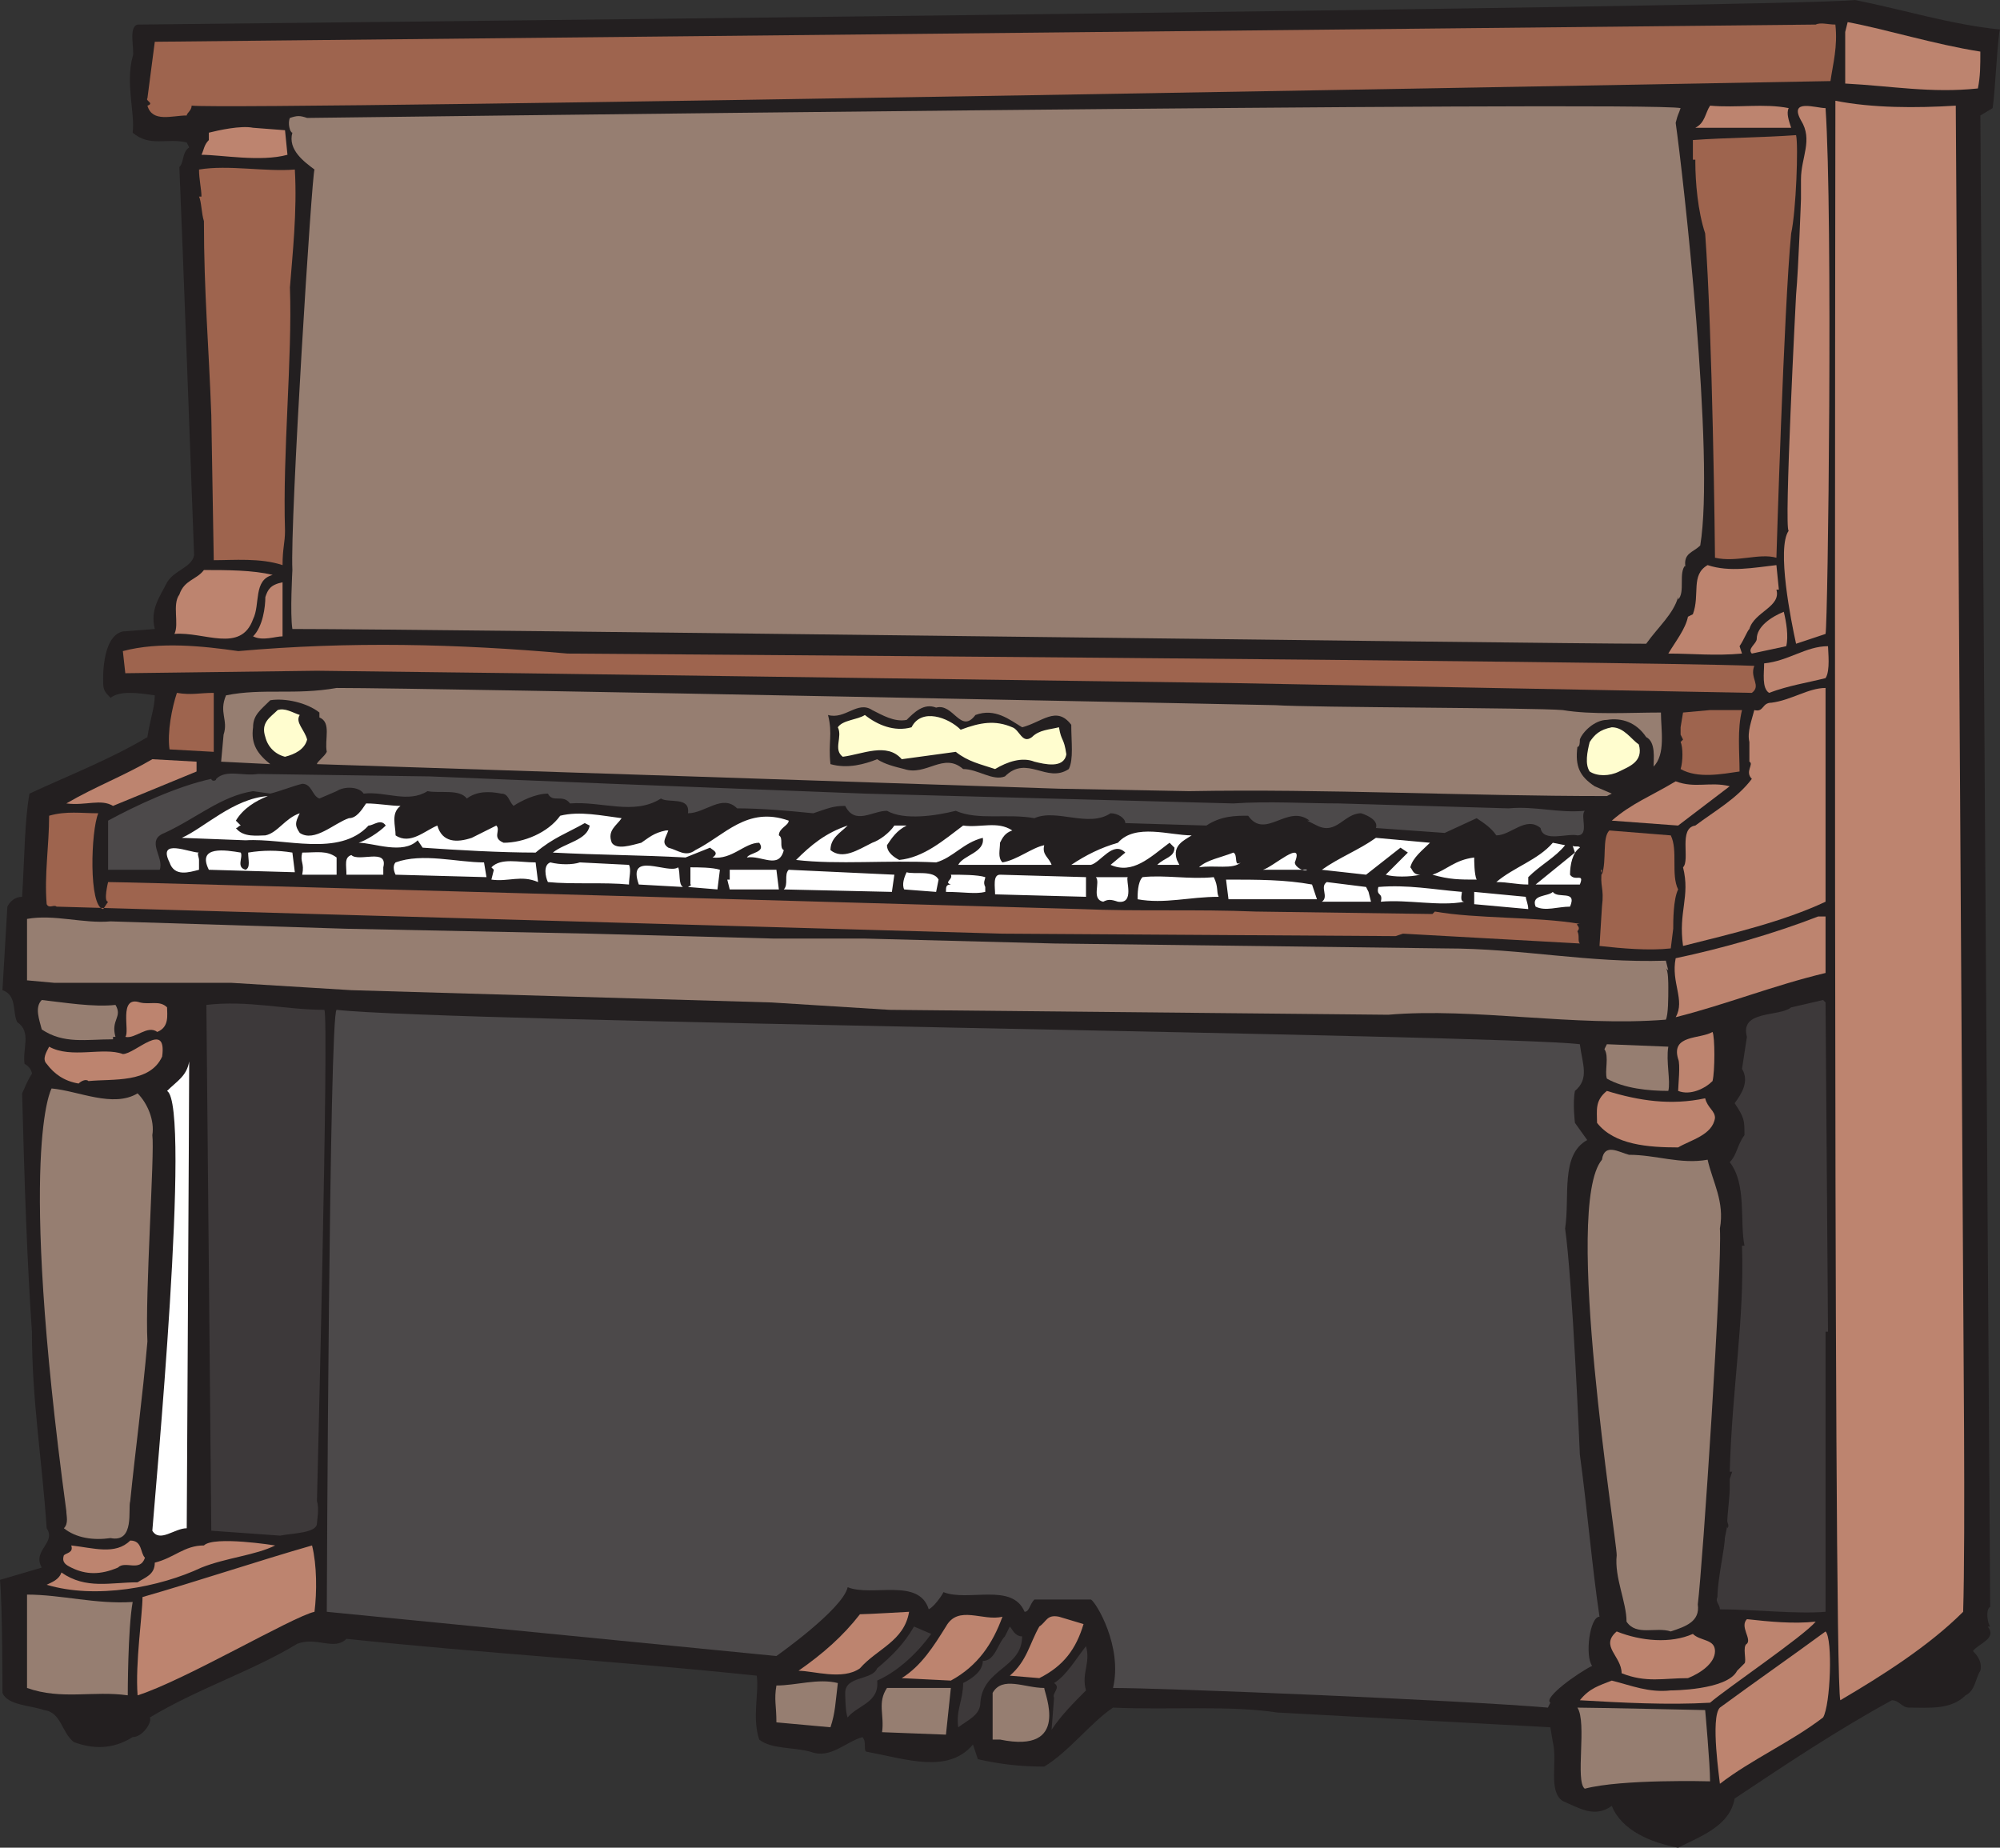
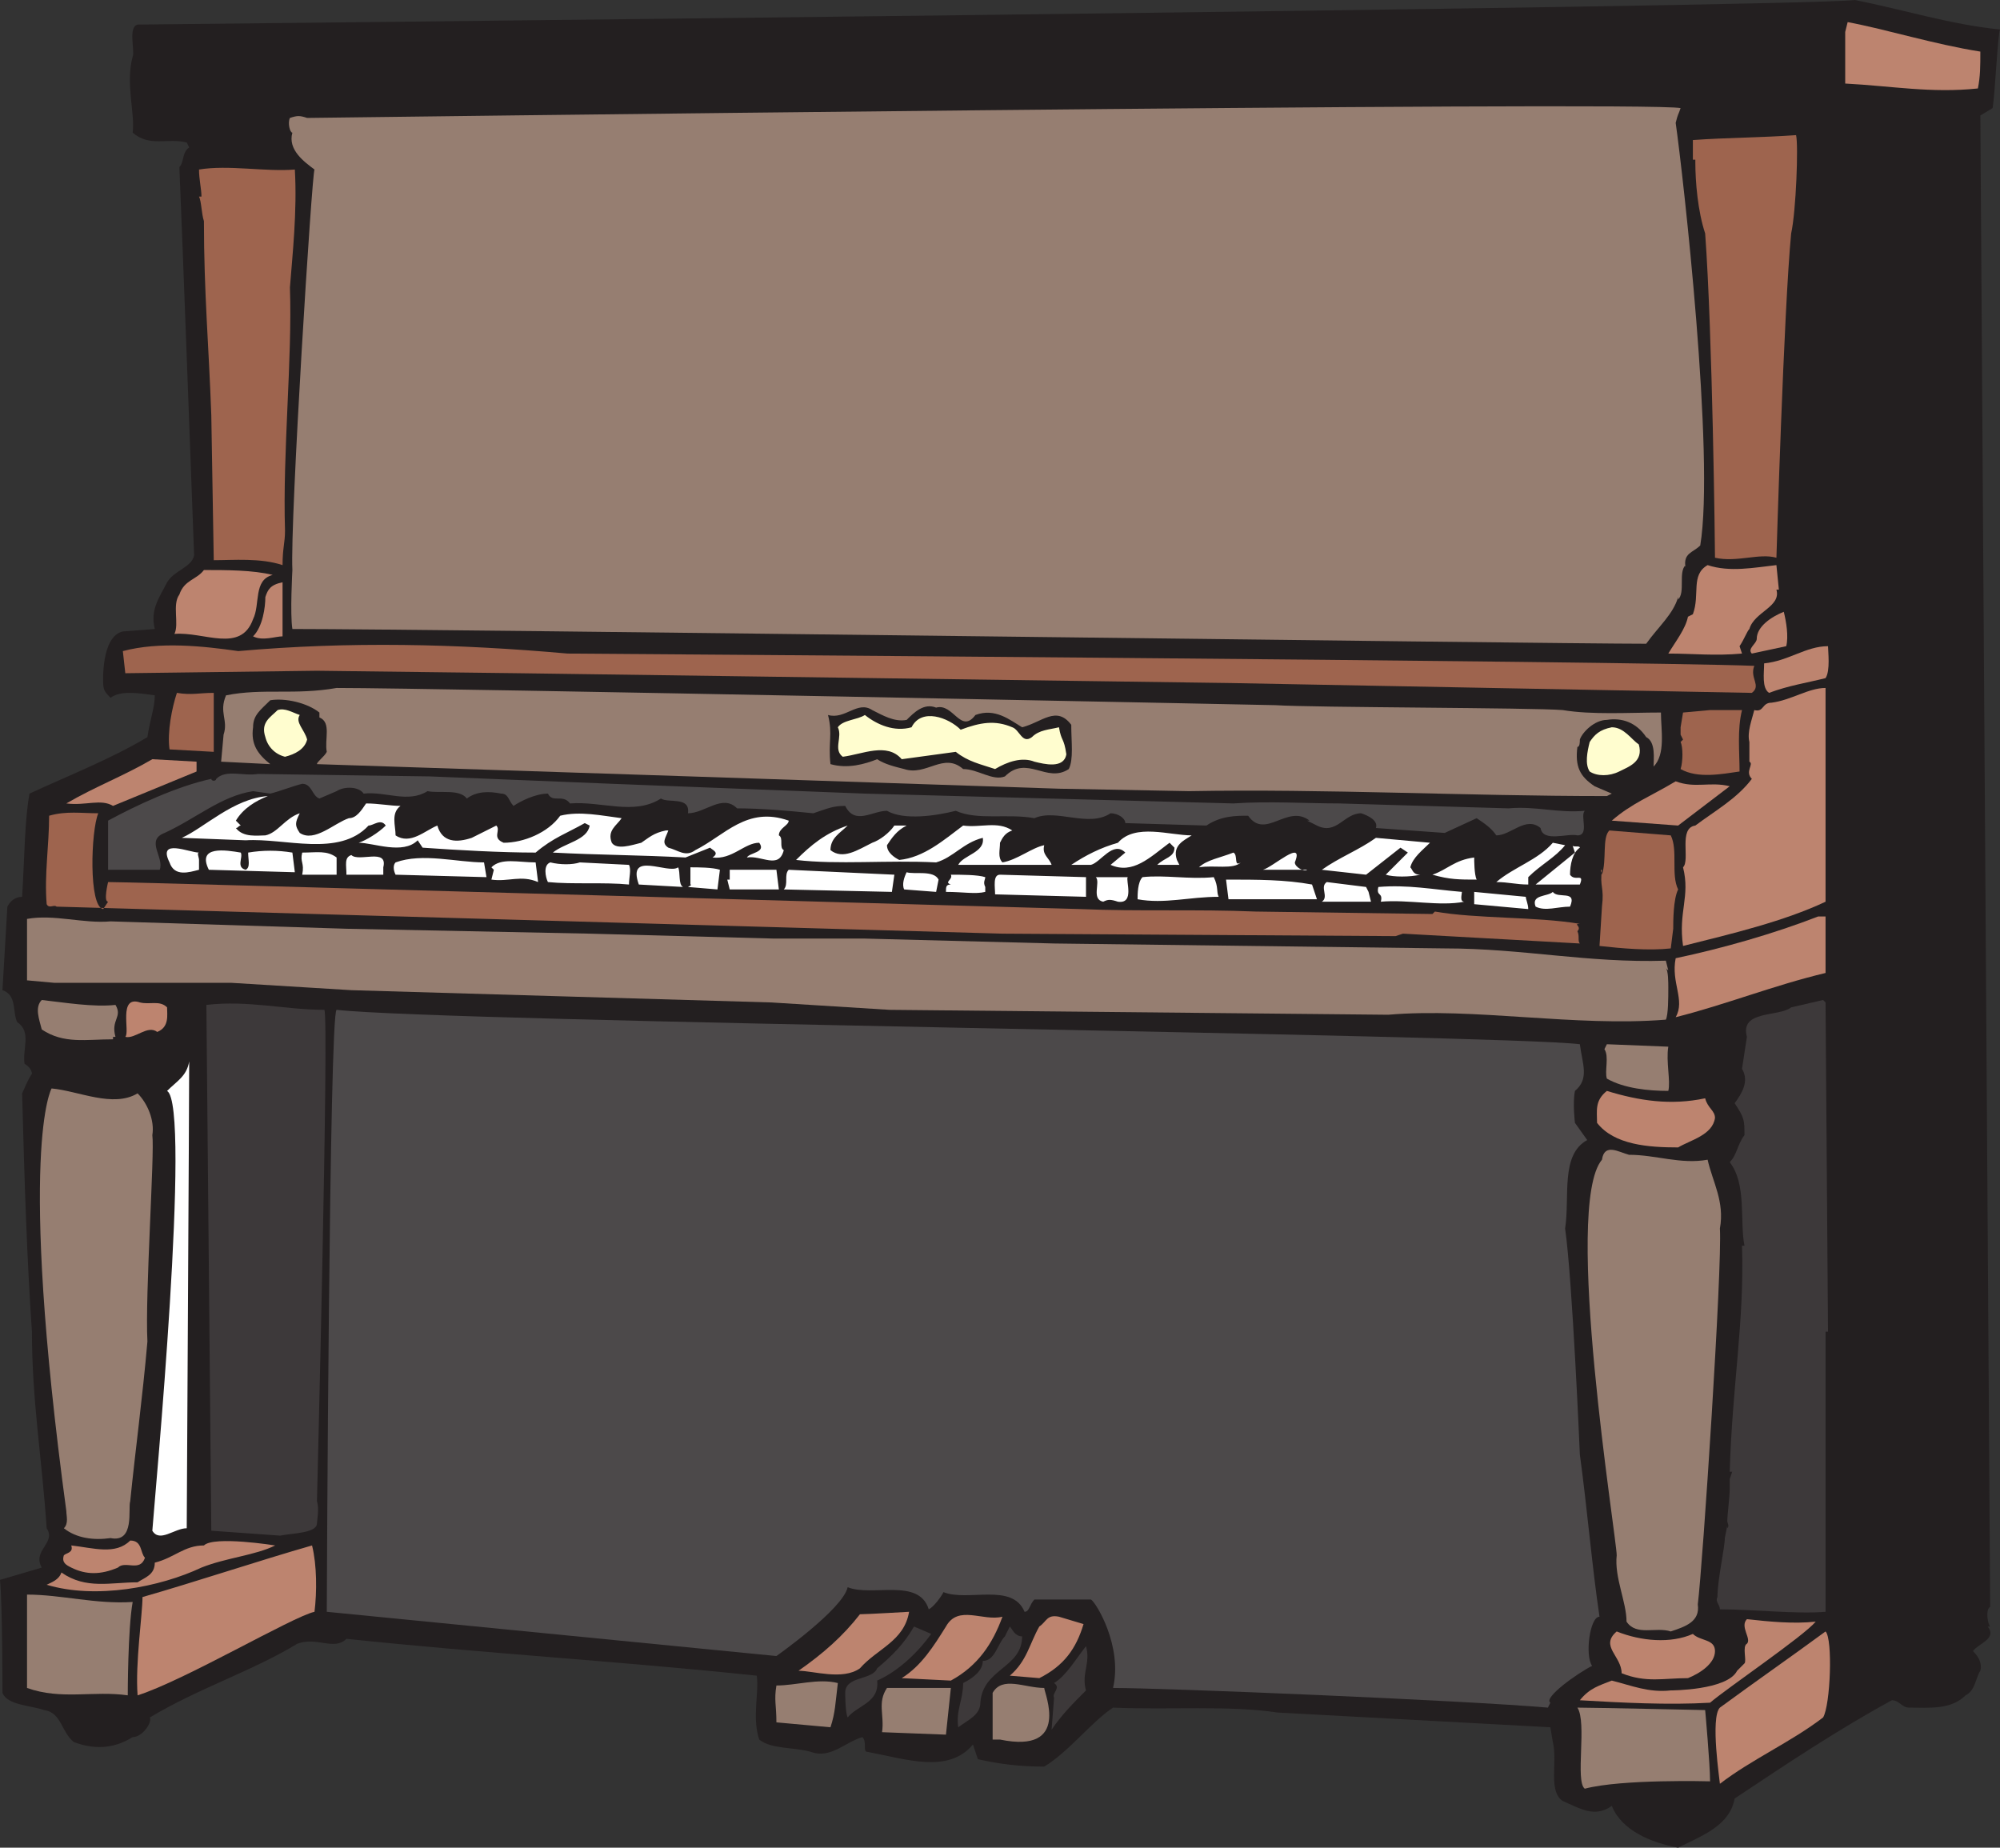
<svg xmlns="http://www.w3.org/2000/svg" width="610.5" height="564">
  <rect width="100%" height="100%" fill="#333333" stroke="none" />
  <path fill="#231f20" fill-rule="evenodd" d="M610.5 9c-.75 2.25-1.5 19.5-2.25 24l-3.75 2.25 3 455.25c-1.5.75-.75 5.25 0 6h-.75c3 3.75-3 5.25-4.5 7.5.75.75 3 3 2.25 6-1.5 2.25-1.5 6-4.5 7.5-4.5 4.5-11.25 3.75-17.25 3.75-2.25 0-3-2.25-5.25-2.25-16.5 9-32.25 19.5-48 30-1.5 8.25-9.75 11.25-17.25 15-8.25-1.5-17.25-5.25-20.25-12.75-5.25 3.75-9.75.75-15-1.5-4.5-3-1.5-12-3-18l-.75-4.5-83.25-4.5c-15-2.25-33-.75-50.25-1.5-6.75 4.5-13.5 13.5-21 18-7.5 0-13.5-.75-20.25-2.25l-1.5-4.5c-7.5 9-20.25 4.5-32.25 2.25-1.5 0 0-3-1.5-4.5-5.25 1.5-9.75 6.75-15.75 4.5-5.25-1.5-12-.75-15.75-3.75-2.25-6.75 0-14.25-.75-19.5-42.75-4.5-82.5-6.75-125.25-11.25-3.75 3.75-9-.75-15 1.5-13.5 8.25-30 13.5-45 22.5.75 1.5-2.25 6-5.25 6-6 3.75-12 3.75-18 1.5-3.75-3-3.75-9-9-9.75-4.5-1.5-11.25-1.5-12.75-5.25 0 0 0-27-.75-34.5l12.75-3.75c-3-5.25 4.5-7.5 1.5-12-1.5-21.75-4.5-39-4.5-60-1.5-21.75-2.25-44.25-3-72.75.75-1.5 1.5-3.75 3-6 0-.75-.75-2.25-2.25-3-.75-4.5 2.25-9.75-2.25-12.75-1.5-3 0-8.25-4.5-9.75l1.5-25.5c.75-1.5 2.25-3 4.5-3 .75-12 .75-23.25 2.25-31.5C20.25 237 33.75 231.75 45 225c.75-5.25 2.25-9 2.25-12.75-5.25-.75-10.5-1.5-13.5.75-1.5-1.5-2.25-2.25-2.25-4.5 0 0-.75-14.25 6-15.75l9.75-.75c-1.5-6 1.5-9.75 3.75-14.25 2.25-3.75 7.5-4.5 8.25-8.25 0 0-3.75-102-4.5-118.5 1.5-1.5.75-4.5 3-6L57 43.5c-6-1.5-11.25 1.5-16.5-3 .75-6-2.25-15 0-23.25.75-1.5-1.5-9 1.5-9.75 0 0 504.75-5.25 524.25-7.5 15 3 29.25 7.5 44.25 9" />
  <path fill="#bd846f" fill-rule="evenodd" d="M604.5 15.75c0 4.5 0 7.5-.75 11.25-14.25 1.5-26.25-.75-40.5-1.5V9.75l.75-3c12 2.25 26.25 6.75 40.5 9" />
-   <path fill="#9e644e" fill-rule="evenodd" d="M554.25 7.5c1.5-.75 3.75 0 6 0 .75 6.75-.75 12-1.5 17.25 0 0-484.5 9-500.25 7.5 0 1.5-1.5 2.25-1.5 3-4.5 0-10.5 2.25-12-3 2.25-.75-.75-1.5 0-2.25l2.25-17.25 507-5.25" />
  <path fill="#967e71" fill-rule="evenodd" d="M513 33c-.75 2.25-.75 1.5-1.5 4.5 2.25 15.75 12 102 7.5 129-2.25 2.25-5.25 2.25-4.5 6.75v-.75c-2.25 2.25 0 8.25-2.25 10.5v-.75c-1.5 5.25-6 9-9.75 14.25-30.75 0-369-4.5-413.25-4.5-.75-4.5 0-18 0-18-.75-15 6-121.5 6.75-122.25-3-2.25-8.25-6-6.75-11.25-.75 0-1.5-3-.75-4.5 2.25-.75 3-.75 5.25 0 0 0 408.75-5.25 419.25-3" />
-   <path fill="#bd846f" fill-rule="evenodd" d="M546 33c-.75 1.5 0 3.75.75 6H517.5c3-1.5 3-4.5 4.5-6.75 8.25.75 16.5-.75 24 .75m11.25 0c2.25 33 .75 156.75 0 160.5l-9 3c-1.5-6.75-6-29.25-2.25-34.5-1.5 0 2.25-72 2.25-72 .75-8.25 1.5-29.25 1.5-29.25v-6c0-6.75 3.75-12 0-18C546 30 554.25 33 557.25 33m39.75-.75 2.25 359.25c0 9.75.75 77.25 0 100.5-10.5 10.5-24.75 19.5-37.5 27-2.25-8.25-1.5-488.25-1.5-488.25C571.5 33 585 33 597 32.25m-510 7.5.75 7.5c-8.25 2.25-20.25 0-26.25 0 .75-1.5.75-3 2.25-4.5V40.5c3-.75 9.75-2.25 13.5-1.5l9.75.75" />
  <path fill="#9e644e" fill-rule="evenodd" d="M546.75 71.25c-2.25 23.25-4.5 99-4.5 99-5.25-1.5-12 1.5-18.75 0 0-3-.75-68.25-3-99-2.25-6.75-3-15.75-3-21.75v-.75h-.75v-6c10.5-.75 21-.75 31.5-1.5.75 3 0 23.25-1.5 30M90 51.75c.75 12.75-.75 26.25-1.5 36C89.25 109.5 86.25 138 87 162c0 3.75-.75 5.25-.75 10.5-6.75-2.25-15-1.5-21-1.5l-.75-44.25c-.75-21-2.25-37.5-2.25-59.25-.75-2.25-.75-6-1.5-7.5h.75c0-2.25-.75-5.25-.75-8.25 9-1.5 20.25.75 29.25 0" />
  <path fill="#bd846f" fill-rule="evenodd" d="m542.25 172.5.75 7.5h-.75c1.5 5.25-6.75 6.75-8.25 12-.75.75-1.5 3-3 5.25l.75 2.25c-8.25.75-15 0-22.5 0 2.25-3.75 5.25-7.5 6-11.25l1.5-.75c2.25-6-.75-12 4.5-15 6.75 2.25 14.25.75 21 0m-459 3c-6 1.5-3.75 9-6 13.5-3.75 10.5-15 3.75-24 4.5 1.5-3-.75-9 1.5-12 1.5-4.5 5.25-4.5 7.5-7.5 6.75 0 15 0 21 1.5m3 18.75c-2.25 0-6 1.5-9 0 3-3 3.75-9 3.75-12 .75-2.25 1.5-3.75 5.25-4.5v16.5m459 3-10.5 2.25c-1.5-1.5 1.5-3 1.5-4.5 0-3.75 4.5-6.75 8.25-8.25.75 3 1.5 7.5.75 10.5" />
  <path fill="#9e644e" fill-rule="evenodd" d="M173.25 199.5s324 2.25 362.25 3.75c-1.5 3.75 2.25 6-.75 8.25l-159-3-217.5-3-61.5-.75-58.5.75-.75-6.75c11.25-3 24.75-1.5 35.25 0 33.75-3 66.75-2.25 100.5.75" />
  <path fill="#bd846f" fill-rule="evenodd" d="M558 197.25c0 1.5.75 7.5-.75 9.75-6 1.5-11.25 2.25-17.25 4.5-2.25-1.5-1.5-6-1.5-9 7.5-.75 12.75-5.25 19.5-5.25" />
  <path fill="#967e71" fill-rule="evenodd" d="M389.25 215.25c11.25.75 78.75.75 87.75 1.5 9 1.5 20.25.75 30 .75 0 5.25 1.5 12.75-2.25 16.5 0-2.25.75-7.5-2.25-9-3-4.5-7.5-6-12-5.25-3.75 0-7.5 3.75-8.25 6 0 .75 0 2.25-.75 2.25-.75 6 .75 9 5.25 12l5.25 2.25-1.5.75c-43.5 0-85.5-2.25-127.5-1.5l-39.75-.75-112.5-3.75-114-3.75c0-.75 2.25-2.25 3-3.75-.75-3.75 1.5-9-2.25-10.5v-1.5c-3.75-3-10.5-4.5-15-3.75-3 3-5.25 4.5-5.25 8.25-.75 5.25 1.5 8.25 5.25 11.25l-15-.75.75-8.25c1.5-4.5-1.5-6.75.75-12 11.25-2.25 21 0 33.75-2.25 30.75 0 286.5 5.25 286.5 5.25" />
  <path fill="#bd846f" fill-rule="evenodd" d="M557.25 210v65.25c-12.75 6-28.5 9.75-43.5 13.5-1.5-10.5 2.25-15 0-24 2.25-2.25-1.5-12 3.75-12.75 6-4.5 12.75-8.25 17.25-14.25-2.25-2.25.75-4.5-.75-5.25v-6.75.75c-.75-3 .75-6.75 1.5-9.75 3 .75 2.25-2.25 5.25-2.25 6-.75 11.25-4.5 16.5-4.5" />
  <path fill="#9e644e" fill-rule="evenodd" d="M65.25 211.5v18l-13.5-.75C51 223.5 52.5 216 54 211.5c4.5.75 6.75 0 11.25 0" />
  <path fill="#231f20" fill-rule="evenodd" d="M276.75 219.75c2.25-2.25 5.25-5.25 9-3.75 5.25-1.5 7.5 8.25 12 2.25 6-2.25 10.5 1.5 14.25 3.75 6-1.5 10.5-6.75 15-.75 0 5.25.75 10.5-.75 13.5-6.75 4.5-12.75-4.5-19.5 2.25-3.75 1.5-8.25-2.25-12.75-2.25-6-5.25-11.25 2.25-18 0-3-.75-6-1.5-8.25-3-3.75 1.5-9 3-14.25 1.5-.75-6.75.75-9-.75-15 5.25 1.5 9-4.5 13.5-1.5 3 1.5 6.75 3.75 10.5 3" />
  <path fill="#9e644e" fill-rule="evenodd" d="M531.75 216.75c-1.5 6-.75 12.75-.75 18.75-5.25.75-12.75 2.25-18-.75.75-2.25.75-6.75 0-8.25l.75-.75-.75-1.5V222l.75-4.5 8.25-.75h9.75" />
  <path fill="#fffdcf" fill-rule="evenodd" d="M93.75 225.75c-.75 3-3.75 4.5-6.75 5.25-3-.75-5.25-3-6-6-1.5-4.5 1.5-6 3.75-8.25 2.25-.75 4.5.75 6.75 1.5-1.5 2.25 1.5 4.5 2.25 7.5m199.5-3c6-2.25 10.5-3 15.75-.75 2.25.75 3 5.25 6 3 2.25-2.25 5.25-2.25 8.25-3 .75 4.5 1.5 3 2.25 8.25-.75 4.5-6.75 3-9.75 2.25-3.75-1.5-8.25 0-12 2.25-4.5-1.5-8.25-2.25-12-5.25l-16.5 2.25c-4.5-5.25-12-1.5-18-.75-3-2.25 0-6-1.5-9 1.5-2.25 6-2.25 8.25-3.75 3.75 3 9 5.25 14.25 3.75 3-6 11.25-3 15 .75m207 4.5c1.5 5.25-3 6.75-6 8.25s-6.75 1.5-9 0c-1.5-2.25-.75-6 0-9 1.5-2.25 3-3.75 6.75-4.5 3.75 0 6 3.75 8.25 5.25" />
  <path fill="#bd846f" fill-rule="evenodd" d="M60 235.5 34.5 246c-3.75-2.25-8.25 0-14.25-.75 9-5.25 17.25-8.25 26.25-13.5l13.5.75v3" />
  <path fill="#4c494a" fill-rule="evenodd" d="M483.75 247.5c-8.25.75-15-1.5-23.25-.75l-51.75-1.5c-9.75 0-21.75-.75-32.25 0l-112.5-3-77.25-3-55.5-2.25-52.5-.75c-4.5.75-9.75-1.5-12.75 1.5 0 .75-1.5.75-1.5 0C54 240 41.25 246 33 250.5v15h15.75c1.5-3.75-4.5-9 1.5-11.25 9.75-4.5 17.25-11.25 27-12.75l5.25.75c3-.75 6.75-2.25 9.75-3 3 0 3 3.75 5.25 4.5l5.25-2.25c2.25-1.5 6.75-1.5 8.25.75 6.75-.75 13.5 3 19.5-.75 3.75.75 9.75-.75 12 2.25 3-2.25 6.75-2.25 10.5-1.5 2.25 0 2.25 2.25 3.75 3.75 2.25-1.5 6.75-3.75 10.5-3.75 1.5 3 4.5 0 6.75 3 9.75-.75 19.5 3.75 27.75-1.5 2.25 1.5 9-.75 8.25 4.5 5.25 0 10.5-6 15-1.5 7.5 0 15.75.75 23.25 1.5 4.5-1.5 6-2.25 9.75-2.25 3 6 8.25 1.5 12.75 1.5 5.25 3 15 1.5 21 0 6.75 3 15.75.75 24 2.25 6.75-3 16.5 3 23.25-1.5 2.25 0 4.5 1.5 4.5 3l24.75.75c4.5-3 9-3 12.75-3 5.25 7.5 12-3.75 18.75 1.5H399l3 1.5c6 3 8.25-3.75 13.5-3.75 2.25.75 5.25 2.25 4.5 4.5l21 1.5 9.75-4.5c2.25 1.5 4.5 3 6 5.25 4.5 0 9-6 13.5-2.25.75 4.5 8.25 1.5 11.25 2.25 3.75 0 .75-6 2.25-7.5" />
  <path fill="#fff" fill-rule="evenodd" d="M75 256.5c12-.75 28.5 5.25 37.5-4.5 1.5 0 3.75-2.25 5.25 0-2.25 2.25-6 4.5-8.25 5.25 4.5 0 13.5 3.75 18-.75l1.5 2.25c10.5.75 24 1.5 34.5 1.5 5.25-4.5 9.75-6 15-9l1.5.75c-.75 4.5-7.5 5.25-11.25 8.25 14.25.75 27 .75 40.5 1.5l7.5-3c.75.75 3 1.5.75 3 6 .75 9.75-4.5 14.25-4.5 2.25 3-3 3-3.75 4.5 4.5-.75 9.75 3.75 11.25-2.25-1.5-.75 0-3.75-1.5-4.5 0-2.25 3-3 3-4.5-12.75-4.5-19.5 4.5-28.5 9-3 2.25-5.25 0-8.25-.75-2.25-1.5-.75-3 0-5.25h-.75c-3.75.75-5.25 2.25-7.5 3.75-3 .75-7.5 2.25-9 0-1.5-3.75 1.5-5.25 3-7.5-6-.75-12.75-2.25-18.75-.75-3.75 5.25-11.25 8.25-17.25 8.25-3.75-1.5-.75-3.75-2.25-5.25l-7.5 3.75c-4.5 1.5-9 1.5-10.5-3.75-3.75 1.5-8.25 6-12.75 3 0-3-1.5-6.75 1.5-9-3 0-6.75-.75-10.5-.75-1.5 2.25-3 4.5-5.25 4.5-4.5 1.5-10.5 7.5-15 4.5-1.5-2.25-1.5-3 0-6-4.5 1.5-6.75 6-10.5 6.75-2.25 0-6.75.75-9-2.25.75 0 .75-.75 1.5-.75l-1.5-1.5c2.25-3.75 6-6 9.75-7.5-10.5.75-19.5 9.75-26.25 12.75l19.5.75" />
  <path fill="#bd846f" fill-rule="evenodd" d="m528 240-15.75 12-20.25-1.5c6-5.25 12-7.5 19.5-12 6 2.25 10.5 0 16.5 1.5" />
  <path fill="#9e644e" fill-rule="evenodd" d="M30 248.25c-2.25 5.25-3 28.5 1.5 29.25l1.5-2.25c-1.5 0 0-6 0-6 9 0 297 8.25 297 8.25 17.25.75 35.25 0 53.25.75l54 .75.75-.75c12.75 2.25 30.75 1.5 44.25 3.75-2.25 0 .75.75-.75 2.25.75 1.5 0 3 .75 3.75l-54-3-2.25.75-120-.75-288.75-8.25c-.75-.75-2.25.75-3-.75-.75-9 .75-18 .75-27 5.25-1.5 9.75-.75 15-.75" />
  <path fill="#fff" fill-rule="evenodd" d="M253.5 259.5c3.75 3 8.25 0 12.75-2.25 2.25-.75 5.25-3 6.75-5.25h3.75c-3 1.5-4.5 3.75-6 6 0 2.25 2.25 3.75 3.75 4.5 7.5-.75 13.5-6 19.5-10.5 5.25.75 10.5-1.5 15 1.5-2.25.75-3 2.25-3.75 3.75 0 2.25-.75 4.5.75 6 4.5-.75 9-4.5 12.75-5.25-.75 3 1.5 3.75 2.25 6h-28.5c1.5-3 8.25-3.75 7.5-8.25-6 1.5-9 6-14.25 7.5-15-.75-30 .75-42.75-.75 4.5-4.5 9-8.25 15.75-10.5-2.25 2.25-5.25 3.75-5.25 7.5" />
  <path fill="#9e644e" fill-rule="evenodd" d="M510 255c2.25 4.5 0 12 2.25 16.5-1.5 3-1.5 9.75-1.5 12l-.75 6c-6.75.75-15 0-21.75-.75l.75-12c.75-6-.75-6 0-11.25-.75 0 0 .75 0 1.5 1.5-4.5 0-11.25 2.25-13.5L510 255" />
  <path fill="#fff" fill-rule="evenodd" d="M363.75 255c-2.25 1.5-6 3-4.5 7.5l.75 1.5h-6.75c2.25-2.25 5.25-2.25 5.25-5.25l-1.5-1.5c-6 4.5-11.25 9.75-18 6.75l4.5-3.75c-3.75-3.75-7.5 3-10.5 3.75h-6c4.5-3 9-5.25 14.25-6.75 5.25-6 15.75-2.25 22.5-2.25m72.75 2.25c-2.25 2.25-5.25 4.5-6 7.5.75.75.75 2.25 3 2.25-3 .75-8.25.75-10.5 0l6.75-6.75-2.25-1.5L417 267l-13.5-1.5c5.25-3.75 11.25-6 16.5-9.75l16.5 1.5m41.25.75c-3 3.75-7.5 6-11.25 9.75V270c-3.75 0-6-.75-9.75-.75 5.25-4.5 12.75-6.75 17.25-12l3.75.75m4.5.75c-2.25 1.5-3 5.25-3 8.25 1.5 2.25 4.5-.75 3 3h-13.5l12-9.75L480 258c0 .75 2.25 0 2.25.75m-421.5 1.5c-.75 0 0 1.5 0 2.25v3c-3 .75-7.5 2.25-9-2.25-3.75-7.5 6-3 9-3m12.75 0c.75 1.5-1.5 4.5 1.5 5.25 1.5-.75.75-3 .75-5.25 4.5-.75 9-.75 13.5 0l.75 6-26.25-.75c-3.75-7.5 5.25-6 9.75-5.25m321.75 3c0 1.5 3 3 3.75 2.25h-13.5c3-.75 12.75-9.75 9.75-2.25m-16.5 0c-2.25 2.25-8.25.75-12.75 1.5 2.25-2.25 6.75-3 10.5-4.5 1.5.75 0 4.5 2.25 3m-276-1.5V267h-10.5c.75-3.75-.75-3.75 0-6.75 4.5 0 7.5-.75 10.5 1.5m14.25 3V267h-11.25c0-3-.75-5.25 1.5-6 2.25 2.25 11.25-2.25 9.75 3.75m333.75 3.75c-5.25 0-8.25 0-13.5-1.5 4.5-1.5 6.75-4.5 12.75-5.25 0 .75 0 5.25.75 6.75m-302.25-.75-27.75-.75c-.75-1.5-.75-3 0-3.75 8.25-3 18.75 0 27 0l.75 4.5m15.75 1.5c-5.25-2.25-9 0-14.25-.75l.75-3-.75-.75c3-3 8.25-1.5 13.5-1.5l.75 6m12.75-6 15 .75c.75 1.5 0 3.75 0 6-7.5-.75-17.25 0-24.75-.75-.75-1.5-1.5-5.25.75-6 3 .75 6.75.75 9 0m30 1.5c.75 1.5 0 5.25 1.5 6L195 270c-3.75-10.5 9-3 12-5.25m12 6.75-9-.75s1.5-.75.75-.75v-5.25c2.25 0 6.75 0 9 .75l-.75 6m18.75 0h.75-15.75l-.75-3h.75v-3H237l.75 6m34.5.75-33-.75c1.5-1.5 0-4.5 1.5-6L273 267l-.75 5.25m14.25-3.75-.75 3.75-9.75-.75c-.75-1.5 0-3.75.75-5.25 2.25.75 8.25-.75 9.75 2.25m14.25-.75c0 .75-.75 1.5 0 3v1.5c-3 .75-6.75 0-12 0 0-1.5 0-2.25 1.5-2.25-2.25-.75.75-1.5 0-3 3 0 8.25 0 10.5.75m30.75 6-27.75-.75c0-2.25-.75-6 1.5-6l26.25.75v6m12.75-6c-.75.75 2.25 8.25-3 7.5-2.25-.75-3-.75-4.5 0-3.75-.75-.75-6-2.25-7.5h9.75m26.25 0c1.5 3 .75 4.5 1.5 6-9 0-16.5 2.25-24.75.75 0-1.5 0-5.25 1.5-6.75 6.75-.75 14.25.75 21.75 0m31.5 6.75h-27l-.75-6c9.75 0 18 0 26.25 1.5l1.5 4.5m15.75-2.25.75 3h-15c2.25-1.5-.75-4.5 1.5-6l12 1.5.75 1.5m28.5 0c0 .75-.75 3 .75 3-7.5 1.5-17.25-.75-25.5 0 .75-3-1.5-1.5-.75-4.5 9-.75 16.5.75 25.5 1.5m19.5 1.5c0 .75.75 2.25.75 3.75L450 276v-3.75l15.75 1.5m13.5 3c-3.75 0-7.5 1.5-10.5 0-1.5-3.75 3.75-3 5.25-4.5 1.5 2.25 7.5-.75 5.25 4.5" />
  <path fill="#967e71" fill-rule="evenodd" d="M105.75 283.5 180 285l56.25 1.5H264l57.75 1.5L441 289.5c24 0 43.5 4.5 67.5 3.75l.75 3-.75-.75c.75.75.75 4.5.75 6 0 3 0 8.25-.75 9.75-27.75 2.25-58.5-3.75-84.75-1.5l-152.25-1.5-36-2.25-128.25-3.75L70.5 300h-54l-8.25-.75V280.5c8.25-1.5 17.25 1.5 25.5.75l72 2.25" />
  <path fill="#bd846f" fill-rule="evenodd" d="M557.25 297c-15.75 3.75-30.75 9.75-45.75 13.5 3-5.25-1.5-10.5 0-18 14.25-3 30-7.5 43.5-12.75h2.25V297" />
  <path fill="#3d393a" fill-rule="evenodd" d="M558 406.5h-.75V492c-9 .75-21.75-.75-32.25-.75 0-1.5-1.5-2.25-.75-3.75 0-5.25 2.25-15 2.25-18l.75-3.75v.75c.75-.75 0-1.5 0-2.25 0-1.5.75-7.5.75-9.75v-3.75.75l.75-2.25H528c.75-26.25 4.5-45.75 3.75-69h.75c-1.5-7.5.75-18.75-4.5-25.5 2.25-2.25 2.25-5.25 4.5-8.25 0-4.5 0-5.25-3-9.75 2.25-3 4.5-6.75 2.25-10.5l1.5-9.75c-2.25-8.25 9.75-6 13.5-9l9.75-2.25.75.75s.75 99.75.75 100.5" />
  <path fill="#967e71" fill-rule="evenodd" d="M35.25 306.75c2.25 3.75-1.5 4.5 0 9.75h-.75v.75c-8.25 0-15 1.5-21.75-3-.75-3-2.25-6.75 0-9 6.75.75 15.75 2.25 22.5 1.5" />
  <path fill="#3d393a" fill-rule="evenodd" d="M99 308.25c1.5 1.5-2.25 150-2.25 150 .75 2.25 0 6 0 6.75 0 3-7.5 3-11.25 3.75l-21-1.5-1.5-160.5c12.75-1.5 24 1.5 36 1.5" />
  <path fill="#bd846f" fill-rule="evenodd" d="M51 307.5c0 2.25.75 6-3 7.5-3-2.25-6.75 2.25-9.75 1.5 1.5-1.5-2.25-12.75 4.5-10.5 3 .75 6-.75 8.25 1.5" />
  <path fill="#4c494a" fill-rule="evenodd" d="M482.25 318.75c.75 6 3 10.5-1.5 14.25-.75 3.75 0 9.75 0 9.75l3.75 5.25c-8.25 4.5-5.25 17.25-6.75 27 2.25 15.75 4.5 69 4.5 69 2.25 16.5 3.75 34.5 6 49.5-3 0-4.5 12-2.25 15-4.5 2.25-15 9.75-12.75 11.25l-.75 1.5c-26.25-2.25-117-6-132.75-6 3-12.75-5.25-26.25-6.75-27h-17.25c-1.5 1.5-1.5 3.75-3 3.75-3.75-9-17.25-3-24.75-6-.75 1.5-3 4.5-4.5 5.25-3-9.75-17.25-3.75-24.75-6.75-1.5 6.75-21.75 21-21.75 21L99.75 492c0-2.25.75-183 3-183.75 33 3.75 354.75 7.5 379.5 10.5" />
-   <path fill="#bd846f" fill-rule="evenodd" d="M522.75 330c-2.25 2.25-6.75 4.5-10.5 3 0-1.5.75-8.25 0-9.75-2.25-7.5 6.75-6 10.5-8.25.75 1.5.75 12 0 15M49.5 322.5c-3.75 8.25-15 6.75-22.5 7.5-.75-.75-2.25 0-3 .75-4.5-.75-7.5-3-9.75-6-1.5-1.5 0-3.75.75-5.25 6.75 3.75 16.5 0 22.5 2.25 3.75 0 13.5-10.5 12 .75" />
  <path fill="#967e71" fill-rule="evenodd" d="M509.25 319.5c-.75 4.5.75 10.5 0 13.5-6 0-13.5-.75-18.75-3.75-.75-2.25.75-6.75-.75-9l.75-1.5 18.75.75" />
  <path fill="#fff" fill-rule="evenodd" d="M57 466.5c-3.75 0-8.25 4.5-10.5.75.75-10.5 12-129.75 4.5-134.25 3-3 6-4.5 6.75-9 0 12-.75 140.25-.75 142.5" />
  <path fill="#967e71" fill-rule="evenodd" d="M42 333.75c3 3 5.25 8.25 4.5 12.75.75 5.25-2.25 48.75-1.5 63-1.5 17.25-3.75 33.75-5.25 48.75-.75 2.25 1.5 12.75-6 11.25-5.25.75-10.5 0-14.25-3 1.5-1.5.75-3.75.75-5.25-15-111-4.5-129-4.5-129 8.25.75 18.75 6 26.25 1.5" />
  <path fill="#bd846f" fill-rule="evenodd" d="M520.5 335.25c.75 3 3 3.75 3 6-.75 5.25-7.5 6.75-11.25 9-9 0-19.5-.75-24.75-7.5 0-3.75-.75-6.75 3-9.75 9.75 3 19.5 4.5 30 2.25" />
  <path fill="#967e71" fill-rule="evenodd" d="M521.25 354c1.5 6.75 5.25 12.75 3.75 21 .75 12-5.25 102.75-6.75 114.75.75 5.25-3.75 6.75-8.25 8.25-4.5-1.5-10.5 1.5-13.5-3 0-6-3.75-13.5-3-20.25 0-5.25-16.5-106.5-4.5-120.75.75-5.25 5.25-2.25 8.25-1.5 8.25 0 15.75 3 24 1.5" />
  <path fill="#bd846f" fill-rule="evenodd" d="M44.25 475.5c-1.5 4.5-6 .75-8.25 3-5.25 2.25-9.75 2.25-14.25 0-1.5-.75-3-1.5-2.25-3.75.75-.75 3-.75 2.25-3 6.75.75 13.5 3 18-1.5 3.75 0 3 3.75 4.5 5.25" />
  <path fill="#bd846f" fill-rule="evenodd" d="M84 471.75c-6 3-15 3.75-22.5 6.75-12.75 6-32.25 9.75-47.25 5.25 1.5-.75 3.75-1.5 4.5-3.75 7.5 5.25 15 3 23.25 3 2.25-1.5 5.25-2.25 5.25-6 6-1.5 9-5.25 15-5.25 3-3 21.75 0 21.75 0M96 492c-6.75 1.5-39.75 21-54 25.5-.75-9.75 1.5-24.75 1.5-30 15.75-4.5 36-11.25 51.75-15.75 1.5 6 1.5 14.25.75 20.25" />
  <path fill="#967e71" fill-rule="evenodd" d="M40.5 489c-1.5 8.25-1.5 28.5-1.5 28.5-10.5-1.5-20.25 1.5-30.75-2.25v-28.5c10.5 0 21 3 32.25 2.25" />
  <path fill="#bd846f" fill-rule="evenodd" d="M277.5 492c-1.5 9-9.75 11.25-15 17.25-5.25 3.75-14.25.75-18.75.75 7.5-5.25 13.5-10.5 18.75-17.25 2.25 0 15-.75 15-.75m28.5 1.5c-3 8.25-7.5 15-15.75 19.5l-15-.75c6-3.75 9.75-9.75 13.5-15.75 3.75-6.75 11.25-1.5 17.25-3m24.75 2.25c-2.25 7.5-6 12.75-13.5 16.5l-9-.75c5.25-4.5 6-9.75 9-15 2.25-1.5 2.25-3.75 6-3l7.5 2.25m223.5-.75c-3.75 4.5-27 20.25-32.25 24.75-12.75.75-27 0-39.75-.75 3-3.75 6-4.5 9.75-6 6 1.5 11.25 3.75 18 3 0 0 17.25 0 20.25-6l2.25-2.25c.75-.75-.75-5.25.75-6 1.5-1.5-2.25-5.25 0-7.5 6.75.75 14.25 1.5 21 .75" />
  <path fill="#3d393a" fill-rule="evenodd" d="M312 499.5c0 9.75-12 9.75-12.75 20.25 0 3.75-3.75 5.25-6.75 7.5-.75-5.25 1.5-8.25 1.5-13.5 3-1.5 6-3.75 6-6.75 3.75 0 4.5-5.25 6.75-7.5l1.5-3c.75.75 1.5 3 3.75 3m-27.75-.75C280.5 504 274.5 510 267.75 513c.75 6.75-6 7.5-9 11.25-.75-1.5-.75-7.5-.75-7.5 0-5.25 8.25-3.75 9.75-7.5 4.5-3.75 8.25-7.5 11.25-12.75l5.25 2.25" />
  <path fill="#bd846f" fill-rule="evenodd" d="M556.5 524.25c-9.75 7.5-21.75 12.75-31.5 20.25 0-.75-3-20.25 0-23.25 11.25-8.25 21-15 32.25-23.25 2.25 2.25 1.5 22.5-.75 26.25m-39.75-25.5c2.25 2.25 6.75 1.5 6.75 5.25s-4.5 6.75-8.25 8.25c-7.5 0-12.75 1.5-20.25-1.5 0-5.25-6.75-8.25-1.5-12.75 7.5 3 16.5 3.75 23.25.75" />
  <path fill="#3d393a" fill-rule="evenodd" d="M331.5 516c-3.75 3.75-7.5 7.5-10.5 12l.75-9.75c-.75-1.5 2.25-3 0-4.5 3.75-2.25 6.75-7.5 9.75-11.25 1.5 5.25-1.5 8.25 0 13.5" />
  <path fill="#967e71" fill-rule="evenodd" d="M255.75 513.75c-.75 6-.75 9-2.25 13.5l-16.5-1.5c0-5.25-.75-6.75 0-11.25 6 0 12.75-2.25 18.75-.75m49.5 17.25H303v-14.25c3-5.25 9.75-1.5 15.75-1.5 0 1.5 8.25 20.25-13.5 15.75m-16.5-1.5-19.5-.75c.75-5.25-1.5-9 1.5-13.5h19.5l-1.5 14.25M520.5 522s1.5 16.5 1.5 21.75c0 0-27-.75-38.25 2.25-3-2.25.75-20.25-2.25-24.75 4.5 0 39 .75 39 .75" />
</svg>